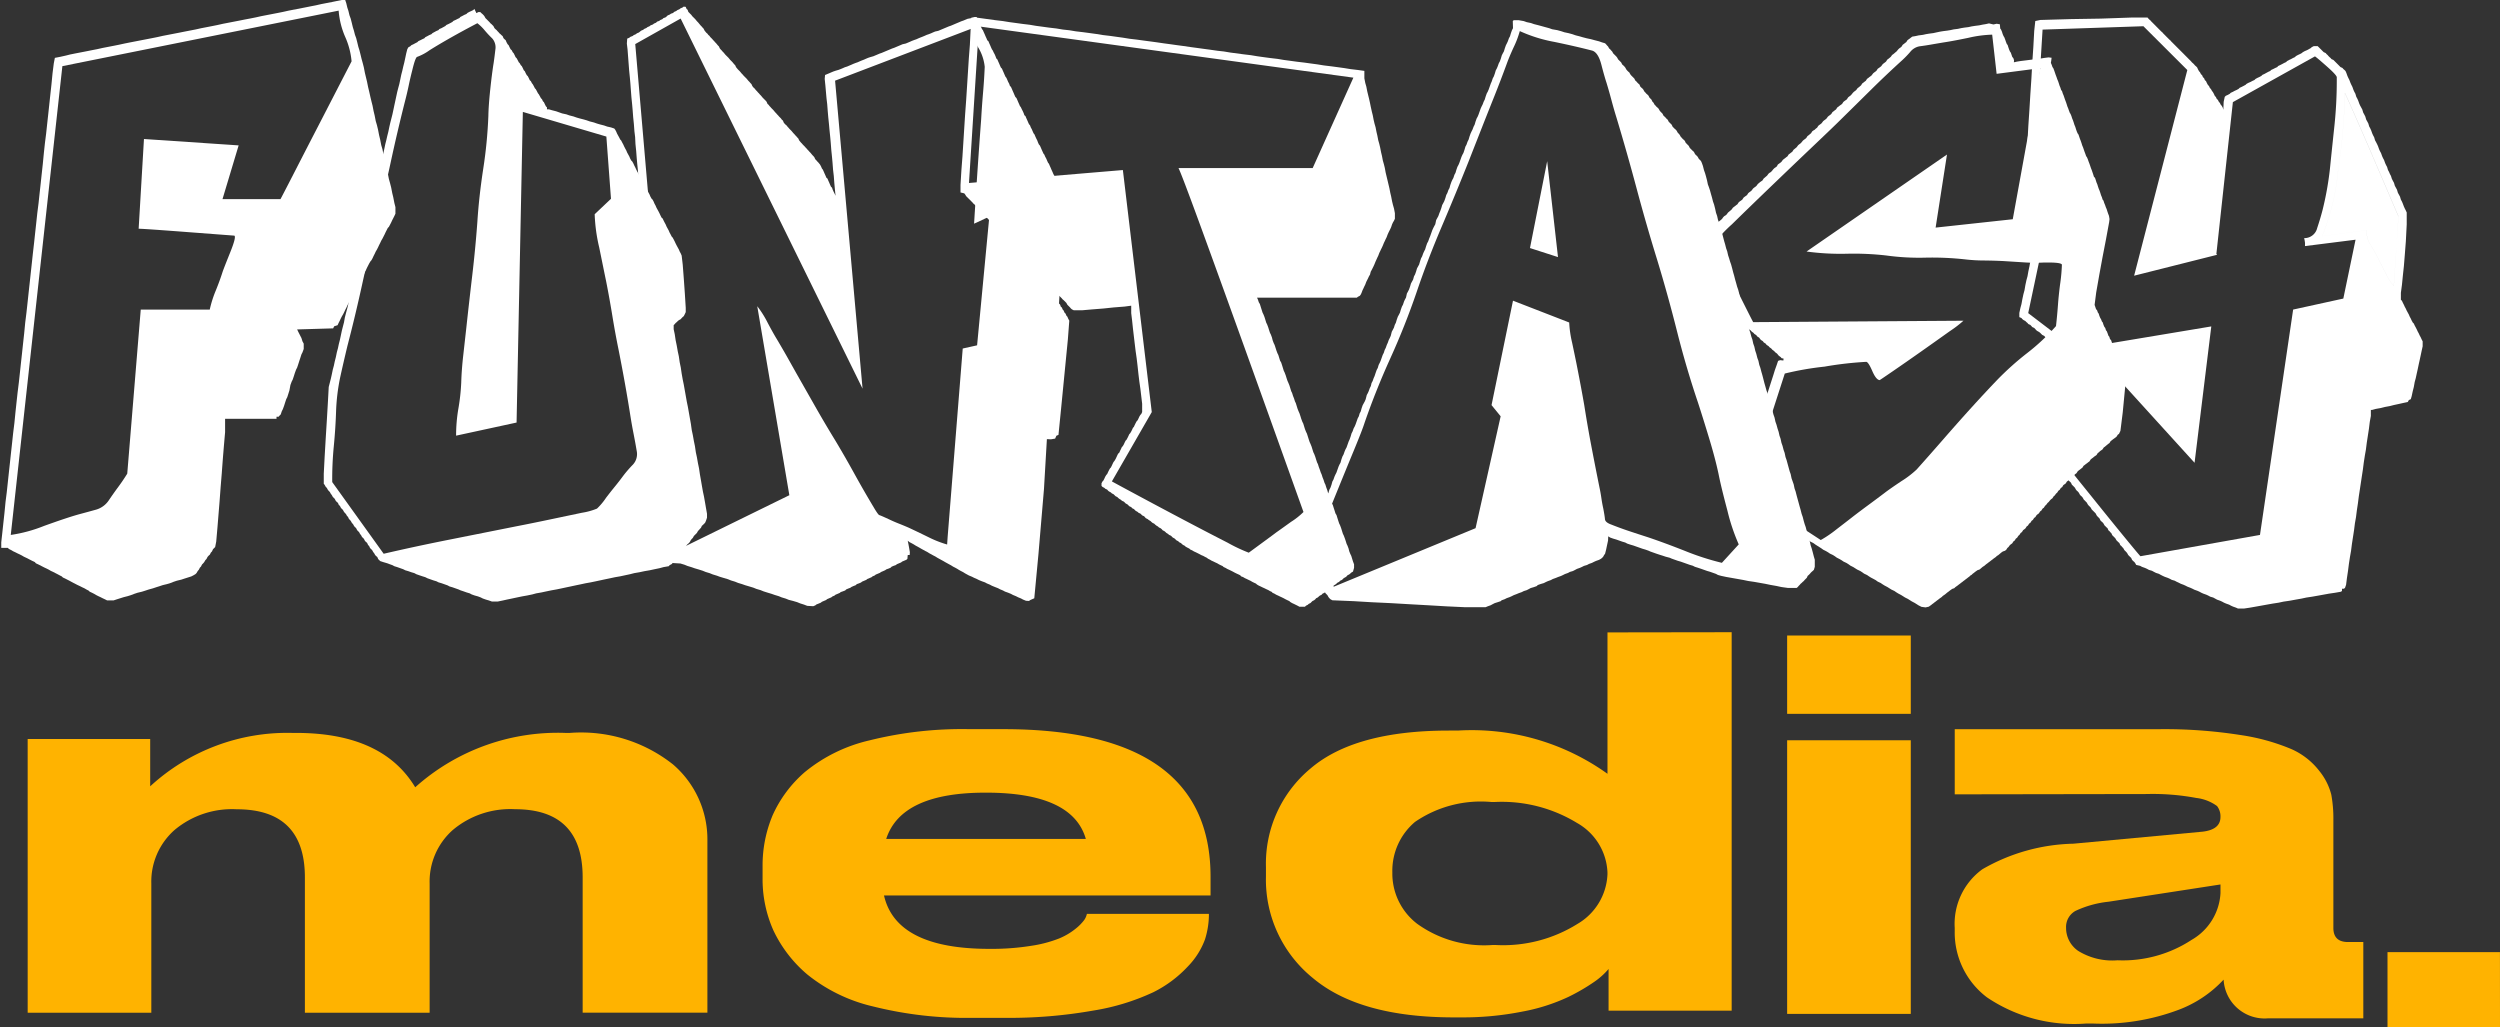
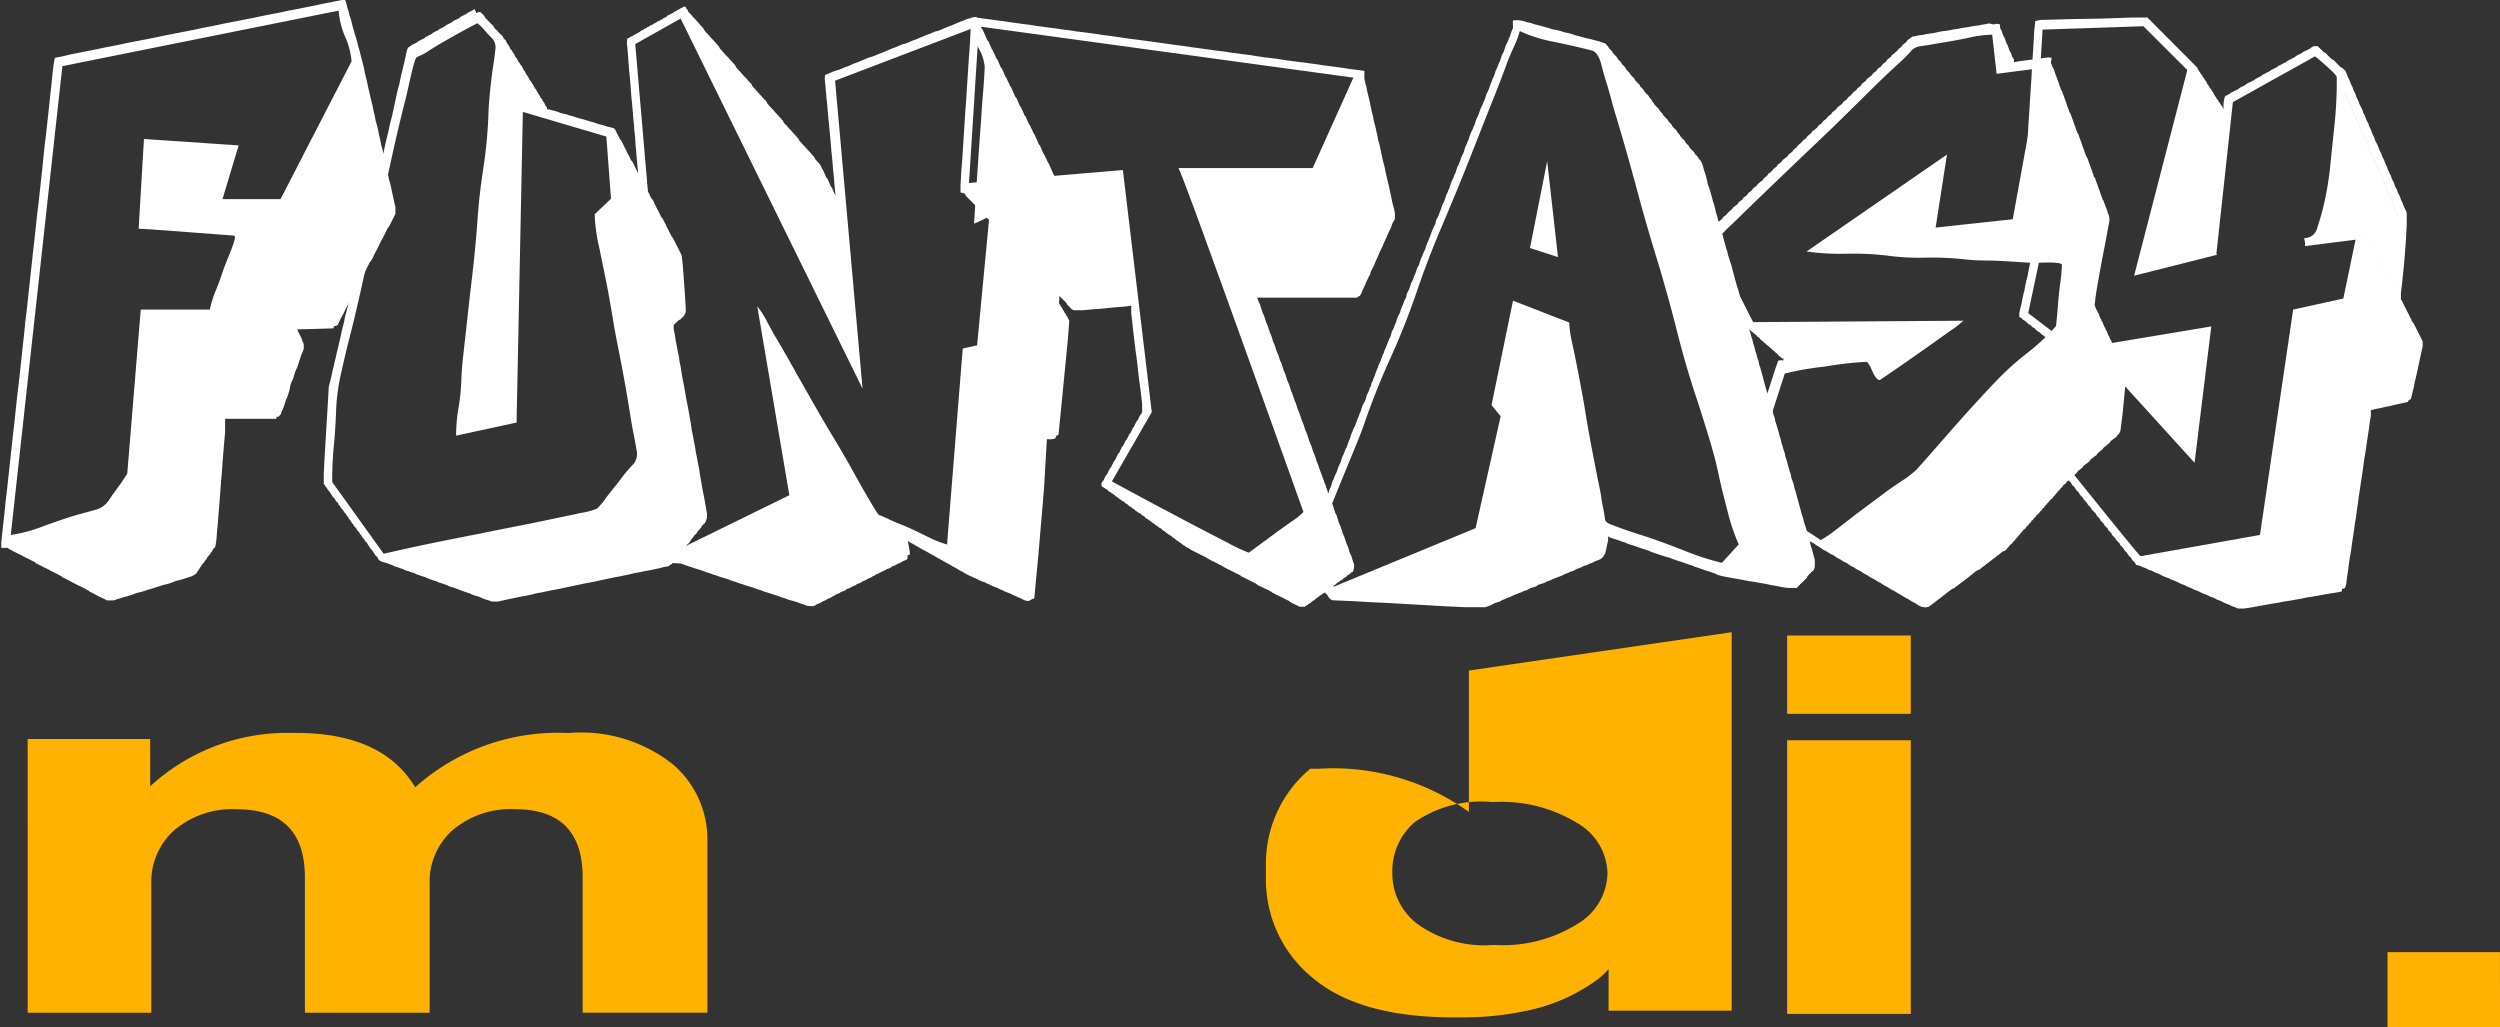
<svg xmlns="http://www.w3.org/2000/svg" width="119.561" height="49.117" viewBox="0 0 119.561 49.117">
  <rect x="0" y="0" width="119.561" height="49.117" fill="#333333" stroke="none" />
  <g id="Group_5" data-name="Group 5" transform="translate(-49 -34)">
    <g id="Group_3" data-name="Group 3">
      <g id="Group_1" data-name="Group 1" transform="translate(49 34)">
        <path id="Path_1" data-name="Path 1" d="M713.252,286.382l.254-.051h.161l.051.153.051.212.051.153.051.212.059.161.051.2.051.212.051.161.051.2.059.161.051.2.051.212.051.161.051.2.051.212.059.212.051.2.051.263.051.212.051.212.051.254.051.212.059.263.051.212.051.2.051.263.051.212.051.263.059.2.051.212.051.263.051.212.051.263.059.2.051.263.051.212.051.212.051.254.051.212.051.263.059.212.051.2.051.263.051.212.051.263.051.2v.314l-.051.11-.051.1-.051.1-.051.11-.051.1-.059.11-.051.051-.051.1-.051.1-.051.11-.051.1-.051.1-.059.1-.051.11-.051.1-.051.11-.051.1-.059.1-.051.11-.051.1-.051.11-.051.093-.051.059-.059.1-.051.1-.051.1-.051.11-.051.1-.051.11-.051.1-.059.1-.051.11-.051.1-.051.1-.051.1-.051.11-.059.1-.051.11-.051.051-.051.1-.051.1-.059.11-.051.1-.051.1-.051.11-.051.1-.051.11-.051.1-.059.1-.051.1-.051.11-.051.1-.051.11-.161.051-.051.1-1.721.051.051.11.051.1.051.1.051.1.051.161.059.11v.254l-.059.161-.051.1-.051.161-.051.153-.051.161-.051.152-.051.1-.059.161-.051.161-.051.152-.051.1-.059.161L711,305l-.051.161-.051.161-.051.1-.051.153-.051.161-.059.161-.051.1-.051.153-.051.051-.051.059h-.1v.1h-2.459V307l-.059.678-.051.627-.051.687-.051.619-.051.687-.051.627-.051.628-.059.678-.051.263-.051.051-.051.051-.051.11-.051.051-.051.1-.059.051-.051.059-.051.1-.051.051-.059.1-.051.059-.051.051-.051.1-.051.051-.051.1-.051.059-.059.1-.051.051-.1.059-.1.051-.161.051-.161.051-.153.051-.212.051-.153.051-.153.059-.161.051-.212.051-.153.051-.161.051-.153.051-.212.059-.153.051-.161.051-.212.051-.153.051-.153.059-.161.051-.2.051-.161.051-.161.051-.153.051h-.314l-.1-.051-.11-.051-.1-.051-.11-.051-.1-.051-.1-.059-.1-.051-.11-.051-.051-.051-.1-.051-.1-.059-.11-.051-.1-.051-.11-.051-.1-.051-.1-.051-.11-.059-.093-.051-.1-.051-.1-.051-.11-.051-.051-.051-.1-.051-.11-.059-.1-.051-.1-.051-.11-.051-.1-.059-.1-.051-.11-.051-.1-.051-.1-.051-.1-.051-.11-.051-.051-.059-.11-.051-.1-.051-.1-.051-.1-.051-.11-.051-.1-.059-.1-.051-.11-.051-.1-.051-.11-.051-.1-.059-.1-.051-.051-.051h-.314v-.263l.051-.466.051-.475.051-.466.051-.526.059-.466.051-.475.051-.475.051-.466.051-.475.051-.466.051-.475.059-.475.051-.517.051-.475.051-.466.059-.475.051-.466.051-.475.051-.466.051-.475.051-.466.051-.526.059-.475.051-.466.051-.475.051-.466.051-.475.051-.466.051-.475.059-.517.051-.475.051-.466.051-.475.059-.466.051-.475.051-.466.051-.475.051-.466.051-.526.051-.475.059-.466.051-.475.051-.466.051-.475.051-.475.051-.466.051-.526.059-.466.051-.263.263-.051.263-.059.2-.051.254-.051.263-.051.263-.051.254-.051.263-.051.263-.059.263-.051.263-.051.254-.051.271-.059.254-.051.263-.051.263-.051.263-.051.263-.051.254-.051.263-.059.263-.051.263-.051.263-.051.254-.051.263-.051.263-.051.263-.059.263-.051.263-.051.254-.051.263-.059.263-.051.263-.051.263-.051.254-.051.271-.051.254-.051.263-.059.263-.051.263-.051.263-.051.254-.051.263-.059.263-.051.263-.051.263-.051.254-.051.263-.051.263-.06.263-.051.263-.051Zm.1.458-13.211,2.654-2.468,22.42a6.962,6.962,0,0,0,1.594-.432q1.111-.4,1.654-.551.475-.127.84-.229a1.093,1.093,0,0,0,.61-.458q.212-.314.441-.623t.432-.64l.645-7.844h3.3a5.351,5.351,0,0,1,.284-.9q.191-.466.326-.89.059-.178.365-.937t.2-.81l-2.175-.165q-2.167-.165-2.4-.165l.254-4.291,4.528.305-.772,2.569h2.773q.11-.2.653-1.259t1.153-2.239l1.594-3.091a3.642,3.642,0,0,0-.31-1.179A3.87,3.87,0,0,1,713.354,286.84Z" transform="translate(-697.158 -286.331)" fill="#fff" />
        <path id="Path_2" data-name="Path 2" d="M774.945,289.357l.093-.051h.093l.051.051.051.042.051.051.042.051.051.093.051.051.042.042.051.051.051.051.042.051.051.042.051.051.042.042.051.1.051.051.051.042.042.051.051.051.042.051.051.042.051.051.051.042.042.1.051.051.051.042.042.1.051.093.051.051.042.093.051.1.051.042.051.1.042.042.051.1.043.093.051.051.051.093.051.1.043.042.051.093.051.051.051.1.042.093.051.051.042.093.051.093.051.051.051.1.042.093.051.042.051.1.042.051.051.093.051.1.042.042.051.093.051.1.042.051.051.093.051.093.051.051.042.093.051.051.042.093.051.1.051.051v.093h.093l.144.043.2.051.144.051.144.051.2.043.144.051.2.051.144.051.144.042.2.051.144.042.144.051.2.051.144.051.144.042.2.051.144.051.186.042.153.051.042.051.051.093.042.1.051.093.051.093.051.1.042.042.051.1.051.093.042.093.051.1.051.093.042.1.051.093.051.093.042.1.051.093.051.051.051.093.042.093.051.1.042.093.051.1.051.093.051.093.042.1.051.093.051.051.051.093.043.1.051.093.042.093.051.1.051.093.051.093.042.1.051.093.051.051.051.093.042.1.051.093.043.1.051.093.051.093.051.1.043.093.051.1.051.042.043.093.051.1.051.093.042.1.051.093.051.093.042.1.051.093.051.1.042.042.051.093.051.1.043.093.051.1.051.093.051.093.042.1.051.093.042.1.051.433.051.67.051.721.042.678v.2l-.042.093-.051.1-.051.042-.051.051-.042.051-.093.051-.051.042-.051.051-.051.042-.043.051-.051.051v.195l.051.237.043.288.051.246.051.288.051.237.042.288.051.246.042.288.051.288.051.246.051.288.042.237.051.288.051.246.051.288.042.237.051.288.042.3.051.238.051.288.051.246.042.288.051.237.051.288.051.246.042.288.051.288.042.246.051.288.051.237.051.288.042.246.051.288v.186l-.051.153-.042.093-.051.051-.051.051-.051.043-.042.093-.051.051-.042.051-.051.051-.051.093-.051.051-.042.042-.051.051-.051.093-.051.051-.042.051-.051.093-.042.051-.051.042-.051.051-.051.1-.042.042-.051.051-.051.051-.051.093-.042.051-.051.042-.042.051-.051.093-.051.051-.051.051-.043.093-.051.051-.051.042-.042.051-.1.051-.042.051-.246.042-.187.051-.246.051-.237.051-.246.042-.238.051-.246.042-.2.051-.237.051-.237.051-.246.042-.237.051-.246.051-.237.051-.2.043-.246.051-.237.042-.237.051-.246.051-.237.051-.2.042-.237.051-.246.051-.237.042-.246.051-.237.051-.246.043-.187.051-.246.051-.237.042-.246.051-.238.051-.246.051-.187.042-.246.051h-.288l-.144-.051-.144-.042-.144-.051-.1-.051-.136-.051-.153-.042-.144-.051-.093-.051-.144-.043-.144-.051-.153-.051-.093-.042-.144-.051-.144-.051-.144-.042-.093-.051-.144-.051-.144-.051-.144-.042-.1-.051-.144-.043-.144-.051-.144-.051-.1-.051-.136-.042-.153-.051-.144-.051-.093-.051-.144-.042-.144-.051-.144-.042-.1-.051-.144-.051-.144-.051-.136-.042-.093-.051-.144-.051-.144-.051-.144-.042-.153-.051-.042-.042-.051-.051-.043-.1-.051-.042-.051-.051-.051-.093-.043-.051-.051-.093-.051-.051-.051-.051-.042-.093-.051-.051-.042-.093-.051-.051-.051-.042-.051-.1-.042-.051-.051-.042-.051-.1-.042-.042-.051-.1-.051-.042-.042-.051-.051-.1-.051-.042-.042-.051-.051-.093-.051-.051-.051-.093-.042-.051-.051-.051-.042-.093-.051-.051-.051-.093-.051-.051-.042-.051-.051-.093-.051-.051-.042-.042-.051-.1-.051-.042-.042-.1-.051-.043-.051-.051-.051-.1-.042-.042-.051-.051-.051-.093-.042-.051-.051-.093-.051-.051-.042-.051-.051-.093-.051-.051-.051-.093-.042-.051v-.483l.042-.814.051-.873.051-.823.051-.865.042-.772.051-.2.051-.2.042-.187.051-.246.051-.187.042-.2.051-.2.051-.246.051-.187.042-.2.051-.2.051-.237.042-.2.051-.2.051-.195.042-.237.051-.2.051-.186.051-.2.042-.246.051-.195.042-.187.051-.2.051-.237.051-.2.042-.2.051-.2.051-.238.042-.195.051-.187.051-.195.042-.246.051-.187.051-.2.042-.2.051-.237.051-.2.051-.195.042-.2.051-.237.042-.2.051-.186.051-.2.051-.246.043-.2.051-.187.051-.2.051-.237.043-.195.051-.2.042-.2.051-.237.051-.2.051-.2.042-.187.051-.246.051-.2.042-.186.051-.2.051-.246.043-.187.051-.2.051-.2.051-.238.042-.2.042-.195.042-.195.051-.237.051-.2.051-.187.042-.2.051-.246.051-.195.042-.186.051-.2.051-.237.042-.2.051-.2.051-.093.093-.051.051-.051.093-.042.093-.051.1-.051.051-.051.093-.043.1-.051.093-.042.043-.051.1-.051.093-.051.1-.042.051-.051.093-.051.093-.051.1-.042.042-.051.1-.042.093-.051.093-.051.051-.051.093-.042.1-.051.093-.051.051-.051.093-.042.1-.051.093-.042.042-.051.1-.051.093-.051.1-.042.051-.051.093-.051.093-.042.1-.051.042-.051Zm-6.894,22.429,2.459,3.426q1.535-.356,3.138-.674l3.171-.632q.788-.153,1.569-.318l1.594-.335a3.2,3.2,0,0,0,.729-.2,2.953,2.953,0,0,0,.433-.517q.22-.288.428-.543t.42-.543a5.837,5.837,0,0,1,.437-.5.741.741,0,0,0,.182-.657q-.068-.407-.148-.81t-.148-.827q-.238-1.526-.577-3.231-.161-.789-.293-1.6t-.293-1.628q-.1-.483-.335-1.637a8.054,8.054,0,0,1-.216-1.586l.78-.738-.221-2.976-3.994-1.179-.3,14.856-2.892.627a7.579,7.579,0,0,1,.11-1.3,9.7,9.7,0,0,0,.136-1.255q.017-.585.093-1.263t.144-1.289q.135-1.247.288-2.548t.246-2.574q.076-1.2.28-2.531a22.072,22.072,0,0,0,.246-2.531q.008-.492.089-1.259t.165-1.285q.042-.288.08-.623a.65.65,0,0,0-.148-.538,5.1,5.1,0,0,1-.365-.39,2.121,2.121,0,0,0-.348-.339q-1.357.712-2.281,1.289a2.5,2.5,0,0,1-.589.318q-.089,0-.242.64-.1.39-.174.746t-.174.738q-.373,1.475-.687,2.934t-.687,2.925q-.356,1.442-.682,2.93t-.7,2.921q-.187.78-.339,1.471a9.57,9.57,0,0,0-.2,1.607q-.026.839-.11,1.709T768.05,311.786Z" transform="translate(-752.161 -288.729)" fill="#fff" />
        <path id="Path_3" data-name="Path 3" d="M854.709,288.463l.1-.043h.093l.051.1.042.093.034.1.051.093.042.1.042.093.042.051.043.1.042.093.042.1.043.093.042.1.051.042.042.1.042.093.042.1.042.093.042.059.042.093.051.093.042.1.034.093.051.051.042.1.042.093.042.1.042.093.051.051.042.1.042.093.042.1.042.093.042.051.042.093.042.1.051.093.034.1.051.051.042.093.042.1.042.093.042.1.042.093.051.051.042.093.042.1.042.093.042.1.042.051.043.093.051.1.042.093.034.1.051.042.042.1.042.093.043.1.042.093.051.059.034.093.051.093.042.1.042.093.042.051.042.1.042.093.051.1.034.093.042.093.051.059.042.093.042.1.042.093.042.093.042.051.042.1.051.093.042.1.042.093.042.051.042.1.042.093.042.1.043.093.042.1.051.093.034.1.042.136.042.1.043.093.042.1.042.144.043.093.042.1.043.093.034.144.051.1.043.093-.28,4.808.051.051.034.1.051.042.042.1.042.042.043.1.051.051.042.1.042.042.042.1.051.093-.068.9-.161,1.645-.161,1.645-.127,1.272-.1.042-.059.136-.2.034-.195-.008L858.127,311l-.263,3.1-.2,2.12-.1.043-.093.042-.059.042-.144-.008-.144-.059-.093-.051-.144-.059-.1-.051-.144-.059-.093-.051-.144-.059-.144-.051-.093-.051-.144-.059-.093-.051-.152-.059-.144-.059-.093-.051-.144-.059-.093-.051-.144-.051-.144-.059-.1-.051-.136-.059-.1-.051-.144-.059-.093-.051-.093-.051-.093-.059-.1-.051-.093-.051-.093-.059-.093-.051-.1-.051-.093-.059-.094-.051-.093-.051-.093-.051-.1-.059-.094-.051-.093-.051-.093-.051-.093-.059-.1-.051-.093-.051-.093-.051-.093-.059-.1-.051-.093-.051-.093-.051-.1-.059-.093-.051-.093-.051-.093-.059-.093-.051-.1-.051-.085-.068.034.161.034.187.034.2-.008.136h-.093l-.017.187-.051.042-.1.042-.1.042-.051.042-.1.042-.1.042-.051.042-.1.034-.1.042-.051.051-.1.042-.1.034-.059.042-.093.042-.1.042-.059.042-.1.042-.1.042-.051.042-.1.042-.051.042-.1.042-.1.042-.051.042-.1.042-.1.042-.051.042-.1.042-.1.034-.051.051-.11.042-.093.042-.059.042-.093.034-.1.042-.051.051-.11.042-.1.034-.051.042-.1.043-.1.042-.051.042-.1.043-.051.042-.1.042-.1.043-.051.042-.1.042-.1.043-.051.042-.1.042-.11.043-.051.042-.1.042-.288-.017-.153-.059-.186-.059-.144-.059-.2-.059-.2-.051-.144-.059-.195-.059-.144-.059-.195-.059-.144-.051-.195-.059-.187-.059-.144-.059-.2-.059-.144-.059-.195-.059-.2-.059-.144-.051-.195-.059-.144-.059-.195-.059-.144-.059-.2-.059-.195-.059-.136-.051-.195-.059-.144-.059-.195-.059-.144-.059-.186-.059-.2-.059-.144-.051-.195-.059-.144-.059-.195-.059-.288-.017-.1-.008-.051-.051-.025-.331-.026-.331-.025-.339-.025-.28-.034-.339-.026-.331-.025-.331-.026-.288-.034-.331-.025-.331-.025-.331-.034-.288-.026-.331-.025-.339-.025-.331-.025-.331-.034-.288-.025-.331-.025-.331-.026-.339-.034-.28-.025-.339-.026-.331-.025-.331-.034-.288-.025-.331-.026-.331-.034-.331-.025-.339-.026-.28-.025-.339-.034-.331-.025-.331-.026-.288-.034-.331-.026-.339-.025-.331-.025-.288-.034-.331-.025-.331-.025-.331-.025-.288-.034-.331-.025-.331-.026-.331-.025-.339-.034-.28-.025-.331-.025-.339-.025-.331-.034-.288-.025-.331-.026-.331-.025-.339-.034-.28-.026-.339-.026-.331-.025-.331-.034-.331-.026-.288-.025-.331-.034-.331-.017-.339-.034-.28-.025-.339-.034-.331-.025-.331-.025-.288-.034-.331-.025-.331-.025-.339-.025-.28-.034-.339-.025-.331-.025-.331-.025-.331-.034-.288.017-.237.1-.042.051-.042.11-.042.051-.042.1-.043.051-.042.1-.042.051-.043.051-.042.1-.042.051-.043.1-.042.051-.042.1-.043.051-.042.11-.042.051-.043.1-.042.051-.051.1-.034.051-.042.1-.042.051-.051.1-.034.051-.042.051-.051.1-.042.059-.042.1-.034.051-.051.1-.042.051-.042.1-.042.051-.042.1-.042.051-.042.1.009.042.1.051.043.034.1.051.051.051.051.042.042.042.059.042.042.051.051.051.051.042.051.042.051.051.051.042.051.042.051.043.051.051.051.042.051.042.042.051.1.042.051.042.051.051.042.042.059.051.042.042.059.042.042.051.051.042.051.051.051.042.051.051.051.042.051.042.051.051.051.042.093.042.051.051.051.042.051.051.051.042.051.042.051.051.051.043.042.051.051.042.051.042.051.051.051.051.051.042.051.042.051.051.051.042.093.042.051.042.051.051.051.051.051.042.051.042.051.051.051.042.051.051.051.042.042.051.051.042.051.042.051.051.051.042.051.051.051.042.093.042.059.051.043.042.051.042.051.051.051.042.051.051.051.042.051.051.051.042.051.042.051.051.051.042.042.051.051.042.051.042.1.051.042.043.059.042.042.051.059.042.042.051.051.042.051.042.051.051.051.042.051.051.051.042.051.051.051.042.042.042.059.051.043.042.1.042.051.051.051.051.042.042.059.042.042.042.051.051.051.051.051.042.051.042.051.051.051.042.051.051.051.042.051.051.051.042.093.042.051.042.051.051.051.042.051.051.051.042.042.051.059.042.042.042.051.051.051.042.051.051.051.042.051.042.051.051.051.042.051.042.093.051.051.042.051.051.051.042.051.042.051.051.093.043.1.042.051.042.093.043.1.042.093.042.1.051.042.042.1.042.093.042.1.042.093.051.051.034.1.042.093.051.1.042.093-.034-.331-.026-.288-.025-.331-.034-.288-.025-.331-.026-.288-.034-.331-.025-.331-.026-.288-.034-.331-.026-.288-.034-.331-.025-.288-.025-.331-.034-.288L847.7,292l-.025-.288-.034-.331.017-.187.1-.042.1-.042.1-.043.1-.042.1-.034.144-.042.11-.042.1-.042.093-.042.11-.034.1-.043.1-.042.093-.042.11-.043.1-.034.093-.042.1-.042.11-.042.093-.042.1-.042.1-.034.153-.043.1-.042.1-.042.1-.043.1-.034.1-.042.1-.042.1-.042.1-.042.1-.042.1-.034.1-.043.1-.042.1-.042.1-.043.153-.034.1-.042.1-.042.093-.042.11-.042.1-.034.093-.042.1-.042.11-.042.1-.042.093-.042.1-.034.11-.043.093-.042.1-.042.153-.034.1-.042.1-.042.1-.042.1-.042.1-.042.1-.034.1-.042.1-.043.1-.042.1-.042.1-.043.1-.034.1-.042.1-.042Zm-14.051,25.422,5.292-2.595-1.535-9.039a4.73,4.73,0,0,1,.492.78q.263.5.466.831.237.4.458.789l.449.8.916,1.611q.458.806.941,1.594.483.806.92,1.6t.92,1.6q.22.373.276.386t.462.2q.229.11.458.2t.483.2q.382.178.92.441a5.265,5.265,0,0,0,.92.365l.025-.373.721-9,.687-.153.585-6.156-.729.339q.076-1.246.161-2.5t.178-2.5q.034-.611.089-1.251t.081-1.251a2.219,2.219,0,0,0-.31-.924,2.211,2.211,0,0,1-.309-.907l-6.538,2.493,1.314,14.729-8.7-17.7-2.171,1.221Z" transform="translate(-808.2 -287.607)" fill="#fff" />
        <path id="Path_4" data-name="Path 4" d="M927.634,290.538l.042-.611h.22l.314.042.305.042.305.042.356.042.314.051.314.042.305.042.356.043.3.051.314.042.305.042.356.042.305.051.314.034.305.051.356.042.314.042.305.042.314.051.356.042.305.043.305.042.314.051.356.042.305.042.314.042.314.042.348.051.314.042.305.043.314.042.348.051.314.042.305.042.314.042.356.051.305.034.305.051.314.042.314.042.356.042.305.051.305.043.314.042.356.042.305.051.314.042.305.042.356.042.305.042.314.042.314.051.348.042.314.042.305.042.314.051.356.042.3.042v.356l.043.22.051.178.043.22.043.178.042.17.051.229.034.17.051.229.043.17.042.22.042.178.051.178.043.22.042.178.042.22.051.178.042.178.043.22.043.178.042.221.051.178.042.17.042.229.043.178.051.212.042.178.042.178.043.22.042.178.042.22.043.178.051.178.042.22v.263l-.042.093-.051.085-.043.093-.042.127-.042.093-.043.085-.042.085-.042.093-.051.136-.043.085-.042.093-.042.085-.051.127-.042.093-.043.085-.043.093-.042.085-.051.136-.042.085-.042.093L947,301.6l-.051.127-.042.093-.042.085-.043.085-.051.093-.034.136-.051.085-.042.093-.043.085-.043.085-.051.136-.043.085-.042.093-.042.085-.051.136-.042.085-.043.051-.085.042-.051.042h-4.774l.042.093.042.127.051.085.042.136.043.136.043.136.042.085.051.127.042.136.042.136.043.085.051.136.042.136.042.127.043.085.051.136.034.136.051.136.042.085.042.127.043.136.051.136.043.085.042.136.042.136.051.085.042.127.042.136.042.136.042.085.051.136.042.136.043.127.042.093.051.127.042.136.042.136.043.085.042.136.051.127.042.136.042.085.042.136.042.136.051.127.042.093.042.127.042.136.051.136.043.085.042.136.042.136.051.127.042.085.043.136.043.136.042.127.043.093.051.127.042.136.043.136.042.085.051.136.042.136.042.127.042.085.042.136.051.136.042.127.042.093.043.136.051.127.043.136.042.085.042.136.051.136.034.127.051.085.042.136.042.136.042.127.051.093.042.136.042.127.042.136.051.085.042.136.043.136.042.127.042.085.051.136.042.136.043.136.042.085.051.136.043.127.042.136.042.085.051.136.034.136.051.127.043.085.042.136.042.136.051.136v.169l-.051.178-.085.051-.043.042-.051.042-.085.042-.042.051-.042.034-.093.051-.042.042-.043.042-.093.043-.042.051-.085.042-.042.042-.051.042-.085.051-.042.043-.051.042-.085.042-.042.042-.051.042-.085.051-.042.042-.042.042-.093.042-.043.051-.085.042-.051.042-.042.042-.085.042-.042.051-.051.042-.085.043-.042.042-.051.051-.085.042-.043.042-.085.042-.051.051h-.263l-.093-.051-.085-.042-.085-.042-.093-.042-.085-.051-.042-.042-.093-.043-.085-.042-.093-.051-.085-.042-.093-.042-.085-.042-.093-.042-.085-.051-.093-.042-.034-.042-.093-.042-.085-.051-.093-.042-.085-.042-.093-.042-.085-.042-.093-.043-.085-.051-.043-.042-.093-.042-.085-.042-.085-.051-.093-.043-.085-.042-.093-.042-.085-.051-.093-.034-.042-.051-.085-.042-.093-.042-.085-.042-.093-.051-.085-.042-.085-.042-.093-.042-.085-.051-.093-.042-.042-.042-.093-.043-.085-.042-.085-.051-.093-.042-.085-.042-.093-.042-.085-.051-.085-.042-.051-.042-.085-.042-.093-.051-.085-.034-.093-.051-.085-.043-.085-.042-.093-.042-.085-.051-.093-.042-.042-.042-.085-.042-.093-.051-.042-.042-.085-.043-.051-.042-.042-.042-.085-.042-.051-.051-.085-.042-.042-.042-.042-.042-.093-.051-.042-.042-.042-.042-.093-.042-.042-.042-.085-.051-.042-.042-.051-.042-.085-.043-.042-.051-.051-.042-.085-.042-.043-.042-.085-.051-.051-.042-.042-.042-.085-.042-.051-.042-.042-.042-.085-.051-.051-.042-.085-.043-.042-.042-.042-.051-.093-.042-.042-.042-.042-.042-.093-.042-.043-.042-.093-.051-.042-.042-.042-.042-.085-.042-.042-.051-.093-.042-.042-.042-.042-.043-.093-.051-.042-.042-.042-.042-.093-.042-.042-.042-.085-.051-.051-.042-.042-.042-.085-.042-.051-.051-.043-.042-.085-.042-.043-.043-.093-.051-.042-.034-.042-.051-.093-.042-.042-.042-.085-.042-.051-.051v-.127l.051-.093.042-.042.042-.085.042-.093.051-.085.042-.042.042-.093.042-.085.051-.093.042-.042.043-.085.042-.093.042-.085.043-.051.051-.085.042-.085.042-.093.042-.085.051-.042.042-.093.042-.085.042-.093.042-.042.051-.085.042-.093.042-.085.043-.042.051-.093.042-.085.042-.093.042-.043.051-.085.042-.085.042-.093.042-.042.042-.093.042-.085.051-.093.042-.042.043-.085.042-.093.051-.085.042-.042.042-.093V308.4l-.042-.356-.042-.356-.051-.356-.042-.348-.043-.4-.042-.356-.051-.356-.042-.348-.042-.356-.042-.356-.042-.4-.042-.348v-.356l-.314.042-.534.042-.483.051-.534.042-.483.042h-.4l-.085-.042-.051-.042-.042-.051-.042-.042-.042-.042-.042-.042-.051-.093-.042-.042-.043-.043-.042-.042-.051-.042-.042-.051-.042-.042-.042-.042-.051-.042-.042-.051-.042-.042-.042-.042-.042-.042-.042-.093-.051-.042-.043-.042-.042-.043-.042-.051-.051-.042-.042-.042-.042-.042-.042-.051-.042-.042-.051-.042-.042-.042-.042-.042-.042-.042-.051-.093-.043-.043-.042-.042-.042-.051-.051-.042-.034-.042-.051-.042-.042-.051-.042-.034-.042-.051-.042-.042-.042-.042-.042-.042-.042-.051-.051-.085-.042-.042-.043-.043-.042-.042-.042-.042-.051-.051-.042-.042-.042-.042-.042-.042-.051-.051-.042-.042-.042-.043-.042-.042-.051-.042-.034-.093-.051-.042-.042-.042-.042-.051-.043-.042-.051-.042-.042-.042-.042-.051-.042-.034-.051-.051-.042-.042-.042-.042-.042-.043-.042-.093-.051-.042-.042-.042-.042-.051-.043-.042-.051-.042-.042-.042-.042-.042-.042-.051-.051-.042-.034-.042-.051-.043-.042-.042-.042-.051-.042-.085-.051-.042-.043-.042-.042-.051-.042-.042-.051-.042-.042-.042-.042-.051-.042-.042-.042-.042-.051-.042-.042-.051-.042-.042-.042-.042-.051-.085-.042-.042-.042-.051-.042-.042-.043-.042-.051-.042-.042-.051-.042-.042-.042-.042-.042-.042-.051-.051-.042-.042-.042-.042-.043-.042-.051-.085-.042-.051-.178-.042v-.356l.042-.7.051-.662.042-.661.042-.67.042-.661.051-.7.043-.67.042-.661.042-.662.051-.661Zm18.308,2.264-17.909-2.451-.475,7.488,7.36-.619,1.382,11.575-1.908,3.316q.246.136,1.272.687t2.175,1.158q1.149.606,2.086,1.085a7.8,7.8,0,0,0,1.013.479q1.238-.907,1.323-.975.1-.068.7-.5a3.386,3.386,0,0,0,.594-.471q-1.772-4.952-2.858-7.971t-2.035-5.622q-.95-2.6-1.085-2.857h6.419Z" transform="translate(-881.217 -289.088)" fill="#fff" />
        <path id="Path_5" data-name="Path 5" d="M1022.816,290.635l.042-.042h.246l.237.042.144.051.2.042.144.051.2.051.187.051.152.042.187.051.144.051.246.043.186.051.153.051.2.042.186.051.144.051.2.051.144.042.195.051.2.042.186.051.2.051.144.051.144.042.051.051.042.051.051.051.051.093.051.043.042.051.051.051.051.093.051.051.042.042.051.051.042.051.051.093.051.051.051.051.042.042.051.1.051.042.051.051.042.051.051.093.042.051.051.051.051.042.051.093.042.051.051.051.051.051.042.042.051.1.051.042.042.051.051.051.051.042.042.1.051.051.051.042.042.051.051.093.051.051.042.051.051.042.051.051.051.1.043.042.051.051.043.093.051.051.051.093.051.051.042.051.051.042.051.051.051.093.042.051.051.051.042.043.051.1.051.043.051.051.043.051.051.042.051.1.051.051.042.042.051.051.042.093.051.051.051.051.051.042.042.051.051.093.051.051.042.051.051.093.051.051.042.051.051.042.051.051.042.093.051.051.051.051.042.042.051.1.051.051.042.042.051.051.051.042.051.1.042.051.051.042.042.051.051.093.051.051.051.051.042.093.051.144.051.2.051.144.042.144.051.195.042.2.051.136.051.153.051.187.042.144.051.2.051.144.051.2.042.195.051.144.042.187.051.144.051.153.051.187.042.144.051.2.051.195.043.144.051.2.051.144.042.186.051.153.042.144.051.144.051.186.051.2.042.144.051.2.042.144.051.187.051.144.051.2.042.2.051.144.051.2.042.144.051.144.051.187.042.153.051.2.051.187.042.144.051.144.051.195.051.144.043.195.051.144.042.187.051.153.051.2.051.136.042.195.051.144.051.195.042.144.051.195.051.2.042.144.051.187.051.144.051.144.042.153.051.187.042.144.051.2.051.195.051.144.042.195.051.144.051.187.051.153.042.187.051.144.042.195.051.144.051.195.051.144.042.2.051.144.051.187.042.153.051.187.051.144.042.2.051.144.051.144.042.2.051.144.051.2.051.186.042.153.051.187.042.144.051.2.051.144.051.2.042.144.051.144.051.2.042.2.051.144.051.144.042.187.051.153.051.186.051.2.043.144v.339l-.043.144-.051.051-.051.042-.051.051-.042.051-.051.051-.051.043-.042.093-.051.051-.051.051-.042.051-.051.042-.051.051-.051.042-.042.051-.051.051-.042.051-.051.042h-.432l-.3-.042-.237-.051-.288-.051-.246-.051-.237-.042-.288-.051-.288-.042-.246-.051-.288-.051-.288-.051-.238-.042-.238-.051-.153-.043-.093-.051-.144-.051-.144-.051-.144-.042-.144-.051-.144-.051-.153-.051-.135-.042-.1-.051-.144-.042-.144-.051-.144-.051-.144-.051-.144-.042-.144-.051-.144-.051-.094-.042-.195-.051-.152-.051-.136-.042-.153-.051-.144-.051-.144-.051-.094-.042-.144-.051-.144-.042-.144-.051-.144-.051-.144-.051-.144-.042-.153-.051-.093-.051-.144-.042-.144-.051-.144-.051-.144-.042-.144-.051-.094-.059-.008.2-.051.237-.042.2-.051.2-.042.051-.051.093-.051.051-.051.042-.093.051-.144.051-.093.042-.1.051-.144.051-.094.051-.144.042-.1.051-.093.042-.144.051-.093.051-.1.051-.144.042-.093.051-.144.051-.1.051-.093.043-.144.051-.1.042-.144.051-.093.051-.144.051-.093.042-.1.051-.144.042-.144.051-.051.051-.144.051-.144.042-.093.051-.1.051-.136.042-.1.051-.144.051-.1.042-.136.051-.1.051-.093.042-.144.051-.1.051-.144.051-.042.042-.153.051-.136.043-.1.051-.093.051-.144.051-.1.043h-.967l-.916-.043-.865-.051-.916-.051-.873-.051-.916-.043-.856-.051-1.018-.042-.093-.051-.051-.051-.042-.051-.051-.093-.051-.051-.042-.042-.051-.1-.051-.042-.042-.1-.051-.042-.051-.1-.042-.051-.051-.042-.051-.093-.051-.051-.042-.1-.051-.042-.042-.093-.051-.051-.051-.051-.051-.093-.042-.051-.051-.1-.051-.042-.051-.093-.042-.051-.051-.051-.042-.093v-.246l.042-.144.051-.093.042-.144.051-.144.051-.1.051-.144.042-.093.051-.093.051-.153.051-.136.042-.1.051-.144.042-.093.051-.144.051-.1.051-.144.042-.093.051-.1.051-.195.042-.093.051-.093.051-.144.042-.093.051-.153.051-.093.042-.144.051-.093.051-.144.042-.153.051-.093.051-.144.042-.093.051-.1.051-.144.051-.144.042-.093.051-.093.042-.153.051-.144.051-.093.051-.144.042-.1.051-.093.051-.144.051-.144.043-.093.051-.144.042-.144.051-.1.051-.144.051-.093.042-.1.051-.144.051-.144.051-.093.042-.144.051-.093.042-.153.051-.144.051-.093.051-.093.042-.1.051-.2.051-.093.042-.093.051-.144.051-.1.034-.144.051-.093.051-.144.042-.093.051-.153.051-.144.051-.093.042-.144.051-.1.042-.093.051-.144.051-.144.051-.1.043-.136.051-.1.051-.144.043-.093.051-.144.051-.1.042-.093.051-.2.051-.093.051-.1.042-.136.051-.1.042-.144.051-.144.051-.093.051-.1.042-.144.051-.144.051-.093.051-.153.043-.093.051-.093.043-.195.051-.093.051-.1.051-.144.042-.144.051-.093.051-.093.042-.153.051-.093.051-.144.042-.144.051-.093.051-.093.042-.144.051-.153.051-.093.051-.144.043-.093.051-.1.043-.144.051-.144.051-.093.051-.144.042-.1.051-.144.051-.144.042-.093.051-.1.051-.093.042-.2.051-.093.051-.093.051-.144.042-.1.051-.144.042-.144.051-.093.051-.1.051-.144.042-.144.051-.093.051-.144.051-.093.042-.153.051-.144.042-.093.051-.093.051-.153.051-.093.042-.144.051-.144.051-.093.042-.1.051-.144.051-.144.042-.093.051-.093.051-.153.042-.144.051-.093.051-.144.051-.1.042-.144.051-.144.043-.093.051-.1.051-.136.051-.1.042-.144.051-.144.051-.093.042-.1.051-.144.051-.144.042-.093.051-.1.051-.136.051-.1.043-.144.051-.144.051-.093.043-.1.051-.144.051-.144.042-.093.051-.153.051-.093.051-.144.042-.144.051-.093.042-.1.051-.144.051-.093.051-.144.042-.144.051-.1.051-.093.043-.144.051-.144.051-.1.043-.093.051-.144.051-.093.042-.144.051-.144.051-.1Zm-9.548,25.507a2.35,2.35,0,0,0,.433.721q.433.594.534.772l.017.051,6.784-2.8,1.2-5.351L1021.8,309l1.026-4.994,2.688,1.043a5.264,5.264,0,0,0,.14.967q.14.662.208,1,.229,1.162.373,1.993.152.975.344,1.98t.386,1.963q.051.237.089.5t.089.488q.068.356.081.513t.3.259q.424.17.882.322t.882.288q.78.263,1.768.653a12.578,12.578,0,0,0,1.76.568l.806-.882a9.463,9.463,0,0,1-.543-1.62q-.305-1.145-.424-1.755-.153-.72-.449-1.7t-.534-1.709q-.56-1.654-1-3.4t-.95-3.422q-.526-1.7-.98-3.4t-.962-3.388q-.127-.407-.242-.839t-.241-.848q-.1-.3-.246-.865-.153-.585-.441-.67-.772-.2-1.806-.415a6.985,6.985,0,0,1-1.653-.517,4.543,4.543,0,0,1-.288.763q-.212.458-.331.789-.305.831-.6,1.569-.322.806-.627,1.581t-.611,1.556q-.61,1.526-1.285,3.112t-1.2,3.137q-.543,1.586-1.247,3.138t-1.238,3.1q-.1.322-.5,1.289t-.831,2.027q-.432,1.06-.776,1.942A5.71,5.71,0,0,0,1013.268,316.142Zm11.193-18.808.517,4.587-1.34-.432Z" transform="translate(-950.468 -289.626)" fill="#fff" />
        <path id="Path_6" data-name="Path 6" d="M1126.944,290.583l.153-.034.153.025.017.2.042.059.042.1.034.11.043.1.034.051.042.11.034.1.042.11.042.051.034.11.034.1.042.1.043.059.034.1.034.1.051.059.034.1-.008.1.153-.034.153-.025.2-.025.2-.025.2-.025.2-.025.2-.026.153-.025.2-.025.144.017-.017.144-.017.1.042.1.034.1.042.059.042.11.034.1.034.1.042.11.034.1.042.1.034.1.034.11.042.1.034.11.043.051.034.11.042.1.034.1.034.1.042.11.034.1.034.11.042.1.034.1.042.11.034.051.042.1.034.11.042.1.034.1.034.11.042.1.034.11.034.1.042.1.043.059.034.1.034.1.043.11.034.1.034.11.042.1.034.1.034.1.042.11.034.1.042.059.042.1.034.1.043.11.034.1.034.1.043.11.034.1.034.1.034.11.051.051.034.1.034.11.042.1.034.11.034.1.042.1.034.1.034.11.042.1.034.11.042.051.034.11.042.1.034.1.043.1.034.11.034.1.042.11.025.153-.017.144-.153.831-.161.831-.153.831-.153.873-.076.594.034.1.034.1.051.059.034.1.043.059.034.11.042.1.034.051.042.11.042.051.034.11.042.1.042.051.034.11.042.051.042.11.034.1.043.051.033.11.051.051.034.1.034.11.042.059.043.1.042.059.034.1.042.1.034.059.042.1.042.059.034.1.034.1.051.059.034.1.042.059.034.1.042.1.042.059.017.254-.161,1.679-.11.882-.068.144-.059.042-.059.093-.051.042-.059.043-.06.042-.051.042-.059.043-.059.093-.059.042-.051.042-.051.042-.059.051-.051.034-.068.1-.051.034-.06.042-.051.051-.059.043-.059.093-.059.042-.051.034-.059.051-.059.042-.051.042-.059.093-.06.042-.051.042-.06.042-.051.042-.059.042-.059.093-.059.042-.051.042-.059.043-.051.042-.059.093-.06.042-.051.051-.06.034-.059.042-.051.051-.068.085-.051.051-.059.042-.059.093-.059.042-.051.034-.059.1-.059.034-.059.093-.06.043-.059.093-.051.042-.068.093-.051.042-.059.093-.06.042-.051.051-.068.085-.051.042-.068.093-.051.043-.059.093-.06.042-.059.093-.059.042-.059.093-.059.042-.051.043-.059.093-.06.042-.059.093-.059.042-.059.093-.059.042-.059.093-.06.042-.059.093-.051.042-.059.042-.059.093-.059.042-.06.093-.051.042-.059.093-.059.042-.059.093-.059.042-.059.093-.06.042-.051.042-.068.093-.051.042-.059.093-.06.042-.1.034-.06.042-.051.042-.06.051-.05.042-.06.034-.051.051-.059.042-.059.042-.051.042-.059.042-.051.042-.059.042-.051.042-.06.042-.051.042-.059.051-.059.034-.051.042-.059.051-.051.042-.1.034-.059.042-.059.042-.051.043-.059.042-.051.051-.059.034-.051.051-.059.042-.051.042-.059.042-.051.042-.059.042-.051.042-.059.042-.051.042-.059.042-.051.042-.059.042-.06.042-.051.051-.1.034-.059.042-.059.042-.051.042-.059.042-.051.042-.06.051-.051.034-.06.042-.051.051-.06.042-.059.042-.051.042-.059.042-.051.042-.059.042-.051.042-.059.042-.051.042-.059.042-.059.042-.153.034-.195-.026-.136-.068-.093-.059-.093-.059-.144-.076-.093-.059-.093-.059-.136-.068-.093-.059-.094-.059-.144-.076-.094-.059-.085-.059-.144-.068-.093-.059-.093-.059-.144-.076-.094-.059-.085-.059-.144-.068-.093-.068-.093-.051-.144-.076-.093-.059-.085-.059-.144-.068-.093-.068-.093-.059-.144-.068-.093-.059-.093-.059-.136-.068-.093-.068-.093-.059-.144-.068-.085-.059-.1-.059-.135-.068-.093-.068-.093-.059-.144-.068-.085-.059-.1-.059-.136-.068-.093-.068-.093-.059-.093-.059-.093-.059-.093-.068-.136-.068-.093-.059-.093-.059-.093-.059-.093-.068-.093-.059-.094-.059-.085-.059-.093-.068-.085-.059-.093-.059-.093-.059-.093-.068-.093-.059-.093-.059-.093-.068-.093-.059-.085-.059-.093-.059-.144-.068-.093-.068-.094-.059-.093-.059-.093-.068-.093-.059-.085-.059-.093-.06-.093-.068-.093-.059-.093-.059-.093-.059-.093-.068-.085-.059-.1-.059-.085-.059-.094-.068-.093-.059-.093-.059-.093-.059.042-.3.076-.246.076-.237.084-.237.085-.288.076-.237.085-.246.085-.288.085-.237.076-.246.085-.288.085-.237.077-.237.076-.237.093-.3.076-.238.085-.237.085-.288.085-.246.076-.237.076-.237.093-.288.076-.246.085-.237.068-.2.1-.034.153.017.008-.093-.093-.017-.042-.051-.093-.068-.042-.051-.042-.051-.093-.068-.042-.051-.093-.068-.042-.051-.093-.068-.042-.051-.094-.059-.042-.059-.094-.059-.042-.059-.093-.059-.042-.051-.043-.059-.093-.059-.042-.059-.093-.059-.042-.051-.093-.068-.042-.051-.093-.059-.093-.068-.042-.051-.034-.11-.051-.051-.034-.1-.043-.059-.034-.1-.042-.059-.043-.1-.042-.059-.034-.1-.034-.11-.042-.051-.042-.1-.042-.059-.034-.1-.042-.059-.042-.1-.043-.059-.034-.1-.043-.059-.042-.1-.042-.051-.034-.11-.043-.051-.034-.1-.051-.059-.034-.1-.042-.059-.034-.1-.051-.059-.034-.1-.042-.059-.034-.1-.042-.059-.042-.1-.034-.1-.042-.059-.034-.1-.042-.051-.042-.11-.043-.051-.034-.11-.042-.051-.042-.1-.042-.059-.034-.1-.042-.059-.042-.1-.034-.059-.042-.1-.042-.051-.034-.11-.043-.051.017-.153.051-.042.059-.042.051-.042.059-.042.06-.093.051-.042.06-.043.059-.042.059-.093.059-.042.051-.042.059-.042.059-.093.059-.042.051-.042.059-.051.059-.085.051-.051.059-.034.051-.043.068-.093.051-.042.06-.051.051-.042.068-.093.051-.042.059-.042.051-.043.059-.042.06-.093.051-.042.06-.042.059-.042.059-.093.051-.042.059-.042.059-.042.059-.093.051-.042.059-.042.051-.043.068-.093.051-.042.06-.042.051-.042.068-.093.051-.042.06-.051.05-.034.06-.042.059-.093.051-.042.059-.051.051-.042.068-.093.051-.043.059-.034.051-.051.068-.085.051-.051.059-.042.059-.042.051-.093.059-.042.059-.042.051-.042.068-.093.051-.042.059-.043.051-.042.059-.042.059-.093.06-.042.051-.042.06-.042.059-.093.051-.042.051-.042.051-.042.068-.093.051-.043.059-.042.051-.051.068-.085.051-.042.059-.042.051-.042.059-.093.059-.042.059-.051.051-.042.059-.093.059-.042.059-.034.051-.051.06-.042.059-.093.051-.042.06-.042.051-.042.068-.093.051-.042.059-.042.051-.042.068-.093.051-.042.059-.042.051-.042.059-.093.059-.042.051-.042.06-.043.059-.093.06-.042.051-.042.059-.042.059-.042.059-.093.051-.042.059-.042.06-.042.059-.093.051-.042.059-.042.051-.051.068-.085.051-.051.059-.042.051-.042.068-.093.051-.034.059-.051.051-.043.059-.093.059-.042.051-.042.059-.042.059-.093.06-.042.051-.043.06-.042.051-.042.068-.093.051-.042.059-.042.051-.042.059-.093.06-.042.059-.042.051-.042.068-.093.051-.042.059-.043.051-.042.059-.093.059-.042.051-.042.06-.051.059-.085.06-.042.051-.042.059-.051.051-.042.068-.085.051-.051.06-.042.051-.042.059-.093.059-.042.051-.042.059-.042.059-.093.059-.043.059-.042.051-.042.06-.043.152-.025.153-.034.2-.025.153-.034.152-.025.2-.026.153-.034.161-.034.153-.025.2-.025.152-.025.153-.034.2-.025.152-.034.153-.025.2-.025.153-.034.161-.025.2-.025.161-.034.153-.025.153-.034Zm-13.364,10.472q0,.017.873,1.776t1,1.988l10.057-.068a5.5,5.5,0,0,1-.653.5q-.628.449-1.369.971t-1.365.95q-.623.428-.623.42-.17-.017-.352-.437t-.284-.437a16.81,16.81,0,0,0-2,.229,14.218,14.218,0,0,0-1.9.331l-1.823,5.647,3.544,2.315a5.634,5.634,0,0,0,.759-.517q.521-.4.776-.6.364-.28.75-.564t.767-.572q.229-.178.8-.56a4.578,4.578,0,0,0,.733-.56q.593-.662,1.272-1.441,1.425-1.637,2.586-2.849a13.833,13.833,0,0,1,1.425-1.276,10.089,10.089,0,0,0,1.382-1.293q.059-.534.093-1t.1-.979a8.311,8.311,0,0,0,.089-.954q-.013-.123-.869-.106a7.741,7.741,0,0,1-.95-.009l-.933-.059q-.458-.025-.971-.03a8.007,8.007,0,0,1-.92-.055,14.465,14.465,0,0,0-1.9-.081,11.527,11.527,0,0,1-1.878-.106,13.7,13.7,0,0,0-1.874-.081,12.082,12.082,0,0,1-1.917-.106l6.716-4.638-.543,3.494,3.689-.4,1.314-7.225-2.086.271-.212-1.874a5.718,5.718,0,0,0-1.145.153q-.78.161-1.187.22-.305.051-.585.1t-.56.085a.739.739,0,0,0-.445.271,4.68,4.68,0,0,1-.377.39q-.772.7-1.526,1.446t-1.492,1.471q-.229.229-1.187,1.14t-2.023,1.934q-1.064,1.022-1.916,1.857A6.771,6.771,0,0,0,1113.58,301.055Z" transform="translate(-1031.608 -289.413)" fill="#fff" />
        <path id="Path_7" data-name="Path 7" d="M1196.09,289.046l1.467-.051h.763l.042.051.051.051.051.042.042.051.051.051.042.042.051.051.051.051.042.042.051.051.042.043.051.051.042.042.051.051.051.042.042.051.051.051.051.051.042.043.051.051.042.042.051.051.051.042.042.051.051.051.042.042.051.051.042.042.051.051.051.051.042.042.051.051.051.051.042.042.051.051.042.042.051.051.042.043.051.051.051.051.042.043.051.051.042.042.051.051.042.051.051.042.051.051.042.051.051.043.051.051.042.093.051.093.042.042.051.1.051.042.043.1.051.042.042.1.051.042.042.093.051.093.051.051.042.093.051.051.051.093.042.051.051.093.042.093.051.051.042.093.051.042.051.1.042.042.051.1.042.042.051.093.025.1.017-.382.051-.237.051-.051.093-.042.093-.051.051-.051.093-.042.093-.051.094-.042.093-.051.051-.051.093-.043.1-.051.093-.051.042-.043.093-.051.1-.042.094-.051.093-.042.051-.051.093-.051.093-.042.093-.051.051-.051.093-.042.093-.051.093-.051.093-.042.051-.051.093-.042.1-.051.094-.042.042-.051.093-.043.1-.051.093-.051.093-.042.051-.051.093-.051.093-.042.093-.051.093-.043.051-.051.093-.051.093-.043.093-.051.051-.042.093-.051.1-.042.093-.051.093-.051.042-.042.1-.051h.187l.051.051.042.042.051.051.051.051.042.042.051.051.093.042.042.051.051.043.042.051.051.051.051.043.042.051.093.042.051.051.051.051.042.042.051.051.051.051.042.043.051.051.093.042.042.051.051.042.051.051.042.093.051.144.042.093.051.1.051.136.042.093.051.1.051.144.042.093.051.093.042.144.051.093.042.093.051.144.042.093.051.093.051.093.042.144.051.093.051.1.042.144.051.093.051.093.042.144.051.093.042.093.051.144.042.093.051.093.042.144.051.093.051.1.042.093.051.144.042.093.051.093.051.144.042.093.051.093.051.144.042.093.051.093.042.144.051.093.042.1.051.093.042.136.051.1.051.093.042.144.051.093.051.093.042.144.051.093.051.093.042.144.051.093.042.1.051.136.042.093.051.1.042.093v.568l-.042.814-.051.661-.042.517-.051.475-.042.424-.051.382v.331l.051.051.042.093.051.1.042.093.051.093.042.093.051.093.051.093.042.1.051.093.042.093.051.093.051.051.042.093.051.093.051.1.042.093.051.093.042.093.051.093.042.093.051.1v.237l-.051.229-.042.2-.051.237-.042.187-.051.246-.042.187-.051.237-.051.187-.042.237-.051.2-.051.237-.042.144-.093.042-.051.093-.238.051-.187.042-.237.051-.2.051-.229.042-.2.051-.237.042-.187.051H1209v.288l-.051.28-.042.339-.051.331-.051.331-.042.331-.051.288-.051.331-.042.331-.051.331-.051.339-.042.28-.051.331-.042.331-.051.339-.042.331-.051.288-.042.331-.051.331-.051.331-.042.331-.051.288-.051.331-.042.331-.051.339-.042.331-.051.144-.051.042h-.093v.1l-.042.042-.288.051-.288.042-.28.051-.237.043-.288.051-.28.042-.237.051-.288.051-.28.051-.288.042-.237.051-.28.043-.288.051-.28.051-.237.042-.288.051-.28.042h-.288l-.093-.042-.144-.051-.093-.042-.093-.051-.144-.051-.1-.043-.093-.051-.093-.042-.144-.051-.093-.051-.093-.051-.144-.042-.093-.051-.093-.043-.144-.051-.093-.042-.093-.051-.094-.042-.144-.051-.1-.051-.093-.042-.135-.051-.1-.051-.093-.042-.136-.051-.1-.051-.093-.042-.093-.051-.144-.042-.093-.051-.094-.042-.144-.051-.093-.042-.1-.051-.093-.051-.135-.043-.1-.051-.093-.051-.144-.042-.093-.051-.093-.042-.144-.051-.093-.051-.187-.043-.051-.093-.042-.051-.051-.042-.051-.051-.042-.093-.051-.051-.051-.051-.042-.042-.051-.093-.042-.051-.051-.051-.042-.042-.051-.093-.051-.051-.042-.051-.051-.042-.042-.1-.051-.042-.051-.051-.042-.042-.051-.093-.051-.051-.042-.042-.051-.051-.042-.093-.051-.051-.042-.051-.051-.042-.042-.1-.051-.042-.051-.051-.042-.042-.051-.093-.043-.051-.051-.042-.051-.051-.042-.093-.051-.051-.051-.051-.034-.042-.051-.1-.042-.042-.051-.051-.042-.042-.051-.051-.051-.093-.042-.042-.051-.051-.042-.051-.051-.093-.051-.051-.042-.042-.051-.051-.051-.093-.043-.051-.051-.042-.042-.051-.051-.093-.042-.051-.051-.042-.042-.051-.051-.093-.051-.051-.042-.042-.051-.051-.042-.093-.051-.051-.051-.042-.042-.051-.051-.093-.051-.051-.042-.042-.051-.051-.042-.093-.051-.051-.042-.042-.051-.051-.042-.093-.051-.042-.051-.051-.042-.051-.051-.093-.051-.051-.042-.042-.051-.051-.051-.093-.042-.051-.051-.042-.042-.051-.051-.093-.042-.051-.051-.042-.042-.051-.051-.093-.051-.051-.042-.042-.051-.051-.051-.093-.042-.051-.051-.042-.051-.051-.042-.042-.051-.1-.042-.042-.051-.051-.042-.051-.051-.093-.042-.042-.051-.051-.042-.042-.051-.1-.051-.042v-.144l.1-.051.042-.042.093-.051.051-.051.093-.042.042-.051.093-.042.051-.051.093-.042.1-.051.042-.042.1-.051.042-.051.093-.051.051-.042.093-.051.042-.042.1-.051.093-.051.051-.042.093-.051.051-.043.093-.051.042-.042.093-.051.051-.051.094-.042.093-.051.051-.051.093-.043.051-.051.093-.042.051-.051.093-.051.042-.042.094-.051.051-.042.093-.051.093-.042.051-.051.094-.051.051-.042.093-.051.051-.051.093-.042.042-.051.051-.042-.051-.051-.042-.043-.093-.051-.051-.051-.051-.042-.093-.051-.042-.042-.051-.051-.093-.051-.051-.043-.051-.051-.093-.051-.042-.043-.051-.051-.093-.042-.042-.051-.051-.042-.093-.051-.051-.051-.042-.042-.1-.051-.042-.051-.051-.042-.051-.051-.093-.051-.042-.042-.051-.051-.093-.042-.042-.051-.051-.042-.051-.051-.093-.043-.051-.051-.042-.051-.1-.042-.042-.051-.051-.051-.042-.042-.093-.051-.051-.043-.042-.051-.1-.051-.042-.043-.051-.051-.051-.042-.093-.051-.051-.042-.042-.051-.051-.051-.093-.042-.042-.051-.051-.051-.093-.042-.042-.051-.051-.042-.051-.051-.093-.051-.051-.042-.043-.051-.1-.042v-.2l.051-.237.051-.187.043-.237.051-.237.051-.187.042-.246.051-.237.051-.187.042-.237.051-.237.042-.237.051-.187.042-.237.051-.237.042-.187.051-.237.042-.246.051-.186.051-.238.042-.237.051-.237.051-.187.042-.237.051-.237.051-.2.042-.238.051-.229.042-.246v-.042l-.042-.051-.051-.051-.042-.042-.051-.051-.051-.042-.042-.051-.051-.042-.051-.051-.042-.051-.051-.042-.051-.051-.042-.051-.051-.042-.042-.051-.051-.042-.042-.051-.051-.051-.042-.042-.051-.051-.093-.042v-.2l.051-.755.042-.763.051-.763.042-.7.051-.763.042-.763.051-.755.042-.763.051-.475.238-.051,1.475-.042Zm-2.79.526-.373,6.063,1.128.678-1.442,6.818,2.256,1.721,6.5-1.085-.8,6.521-3.782-4.163-3.782,2.442q.144.2.932,1.2t1.679,2.1q.891,1.111,1.62,2t.746.89l5.715-1.018,1.586-10.778,2.4-.526.585-2.815-2.417.305v-.144a1.5,1.5,0,0,0-.042-.237.626.626,0,0,0,.623-.479q.157-.471.259-.869a14.944,14.944,0,0,0,.348-1.933q.1-.984.216-2.069a20.5,20.5,0,0,0,.115-2.154v-.187q0-.1-.466-.513t-.577-.488l-3.926,2.188-.789,7.259.034.042-3.968,1,2.544-9.836-2.1-2.095Zm13.373,9.879,2.128-.288a1.149,1.149,0,0,0,.182.7q.208.339.369.653.077.17.36.708a2.311,2.311,0,0,0,.386.606l.22-3.324q-.772-1.806-1.242-2.9t-.878-2.018q-.407-.924-.441-.975a28.1,28.1,0,0,1-.323,3.684A11.043,11.043,0,0,1,1206.672,299.45Zm3.646-.95q-.772-1.806-1.242-2.9t-.878-2.018q-.407-.924-.441-.975a28.1,28.1,0,0,1-.323,3.684,11.043,11.043,0,0,1-.763,3.159l2.128-.288a1.149,1.149,0,0,0,.182.7q.208.339.369.653.077.17.36.708a2.311,2.311,0,0,0,.386.606Z" transform="translate(-1095.615 -288.156)" fill="#fff" />
      </g>
    </g>
    <g id="Group_2" data-name="Group 2" transform="translate(50.323 64.235)">
      <path id="Path_8" data-name="Path 8" d="M704.085,470.145h5.86v2.262a9.676,9.676,0,0,1,6.788-2.554h.186q4.137,0,5.7,2.6a10.222,10.222,0,0,1,7.186-2.6h.212a7.078,7.078,0,0,1,4.932,1.508,4.72,4.72,0,0,1,1.644,3.6v8.27h-5.966v-6.47q0-3.259-3.235-3.259a4.275,4.275,0,0,0-2.983,1,3.292,3.292,0,0,0-1.1,2.554v6.178h-5.966v-6.47q0-3.259-3.261-3.259a4.275,4.275,0,0,0-2.983,1,3.292,3.292,0,0,0-1.1,2.554v6.178h-5.913Z" transform="translate(-704.085 -465.037)" fill="#ffb300" />
-       <path id="Path_9" data-name="Path 9" d="M909.457,477.75a4.025,4.025,0,0,1-.186,1.2,3.672,3.672,0,0,1-.822,1.3,5.751,5.751,0,0,1-1.644,1.228,10.772,10.772,0,0,1-2.851.876,23,23,0,0,1-4.282.353h-1.511a18.357,18.357,0,0,1-4.773-.547,7.826,7.826,0,0,1-3.129-1.52,6.254,6.254,0,0,1-1.631-2.116,6.008,6.008,0,0,1-.517-2.505v-.535a6.2,6.2,0,0,1,.477-2.457,5.935,5.935,0,0,1,1.551-2.08,7.554,7.554,0,0,1,3.076-1.508A18.325,18.325,0,0,1,898,468.9h1.618q9.917,0,9.917,7.054v.9H893.918q.583,2.554,5.038,2.554h.026a11.94,11.94,0,0,0,1.975-.146,6.049,6.049,0,0,0,1.339-.353,3.191,3.191,0,0,0,.782-.462,2.27,2.27,0,0,0,.411-.414.8.8,0,0,0,.132-.3h5.834v.024Zm-10.686-5.813q-4.031,0-4.747,2.213h9.546q-.636-2.213-4.773-2.213Z" transform="translate(-852.964 -464.264)" fill="#ffb300" />
-       <path id="Path_10" data-name="Path 10" d="M1036.419,444.638v18.1h-5.887v-1.994a3.443,3.443,0,0,1-.663.6,9.463,9.463,0,0,1-1.273.742,8.984,8.984,0,0,1-2.174.693,14.546,14.546,0,0,1-2.943.28h-.345q-4.508,0-6.748-1.885a6.051,6.051,0,0,1-2.24-4.852v-.462a5.908,5.908,0,0,1,2.121-4.694q2.121-1.824,6.629-1.824h.424a11.141,11.141,0,0,1,7.16,2.067v-6.762Zm-5.94,11.48a2.848,2.848,0,0,0-1.458-2.359,6.9,6.9,0,0,0-3.951-1h-.133a5.565,5.565,0,0,0-3.659.949,3.056,3.056,0,0,0-1.087,2.408v.1a3.026,3.026,0,0,0,1.193,2.371,5.479,5.479,0,0,0,3.606,1.01h.133a6.707,6.707,0,0,0,3.924-1.01,2.885,2.885,0,0,0,1.432-2.371v-.1Z" transform="translate(-954.926 -444.638)" fill="#ffb300" />
+       <path id="Path_10" data-name="Path 10" d="M1036.419,444.638v18.1h-5.887v-1.994a3.443,3.443,0,0,1-.663.6,9.463,9.463,0,0,1-1.273.742,8.984,8.984,0,0,1-2.174.693,14.546,14.546,0,0,1-2.943.28h-.345q-4.508,0-6.748-1.885a6.051,6.051,0,0,1-2.24-4.852v-.462a5.908,5.908,0,0,1,2.121-4.694h.424a11.141,11.141,0,0,1,7.16,2.067v-6.762Zm-5.94,11.48a2.848,2.848,0,0,0-1.458-2.359,6.9,6.9,0,0,0-3.951-1h-.133a5.565,5.565,0,0,0-3.659.949,3.056,3.056,0,0,0-1.087,2.408v.1a3.026,3.026,0,0,0,1.193,2.371,5.479,5.479,0,0,0,3.606,1.01h.133a6.707,6.707,0,0,0,3.924-1.01,2.885,2.885,0,0,0,1.432-2.371v-.1Z" transform="translate(-954.926 -444.638)" fill="#ffb300" />
      <path id="Path_11" data-name="Path 11" d="M1150.574,449.211h-5.913v-3.746h5.913Zm0,14.35h-5.913V450.475h5.913Z" transform="translate(-1060.515 -445.307)" fill="#ffb300" />
-       <path id="Path_12" data-name="Path 12" d="M1206.165,479.091v3.651h-4.546a1.962,1.962,0,0,1-2.135-1.85,5.643,5.643,0,0,1-2.135,1.437,10.444,10.444,0,0,1-4.119.663h-.327a7.449,7.449,0,0,1-4.734-1.25,3.889,3.889,0,0,1-1.545-3.151v-.175a3.233,3.233,0,0,1,1.319-2.8,9.084,9.084,0,0,1,4.358-1.225l6.178-.575q.854-.1.854-.7a.805.805,0,0,0-.163-.525,2.08,2.08,0,0,0-.992-.387,11.336,11.336,0,0,0-2.361-.188l-9.192.015v-3.116h9.77a23.332,23.332,0,0,1,3.868.275,10.026,10.026,0,0,1,2.461.676,3.45,3.45,0,0,1,1.331,1.038,2.966,2.966,0,0,1,.578,1.138,6.31,6.31,0,0,1,.1,1.225v5.152q0,.675.7.675Zm-6.831-2.75-5.35.825a4.931,4.931,0,0,0-1.582.438.875.875,0,0,0-.452.813v.025a1.33,1.33,0,0,0,.578,1.075,3.1,3.1,0,0,0,1.884.45,6,6,0,0,0,3.541-.976,2.746,2.746,0,0,0,1.381-2.225Z" transform="translate(-1094.464 -464.277)" fill="#ffb300" />
      <path id="Path_13" data-name="Path 13" d="M1300.38,528.327H1295v-3.582h5.378Z" transform="translate(-1182.142 -509.445)" fill="#ffb300" />
    </g>
  </g>
</svg>